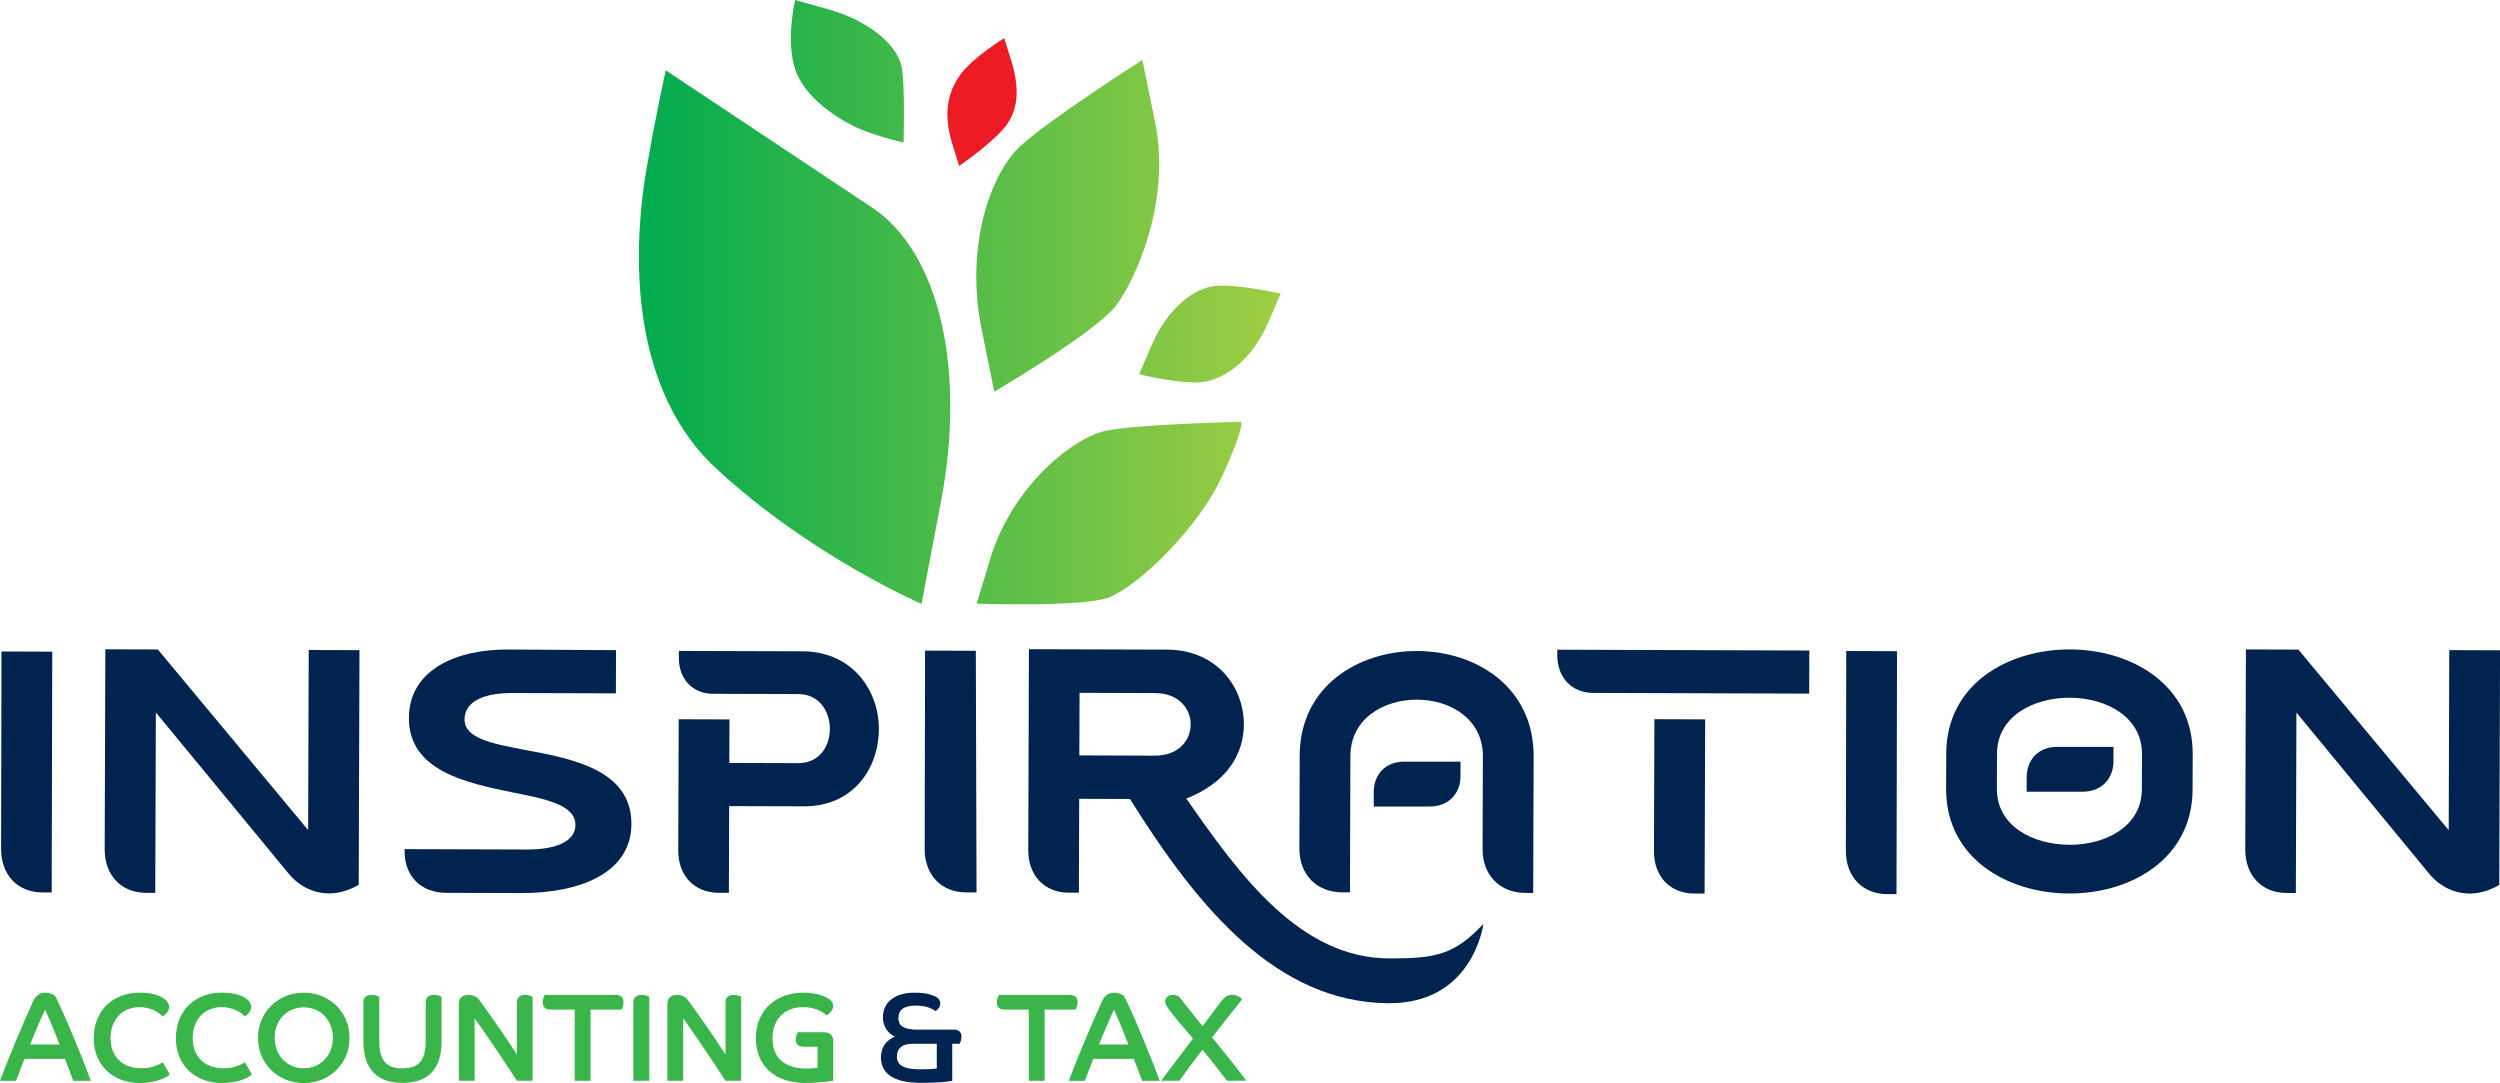
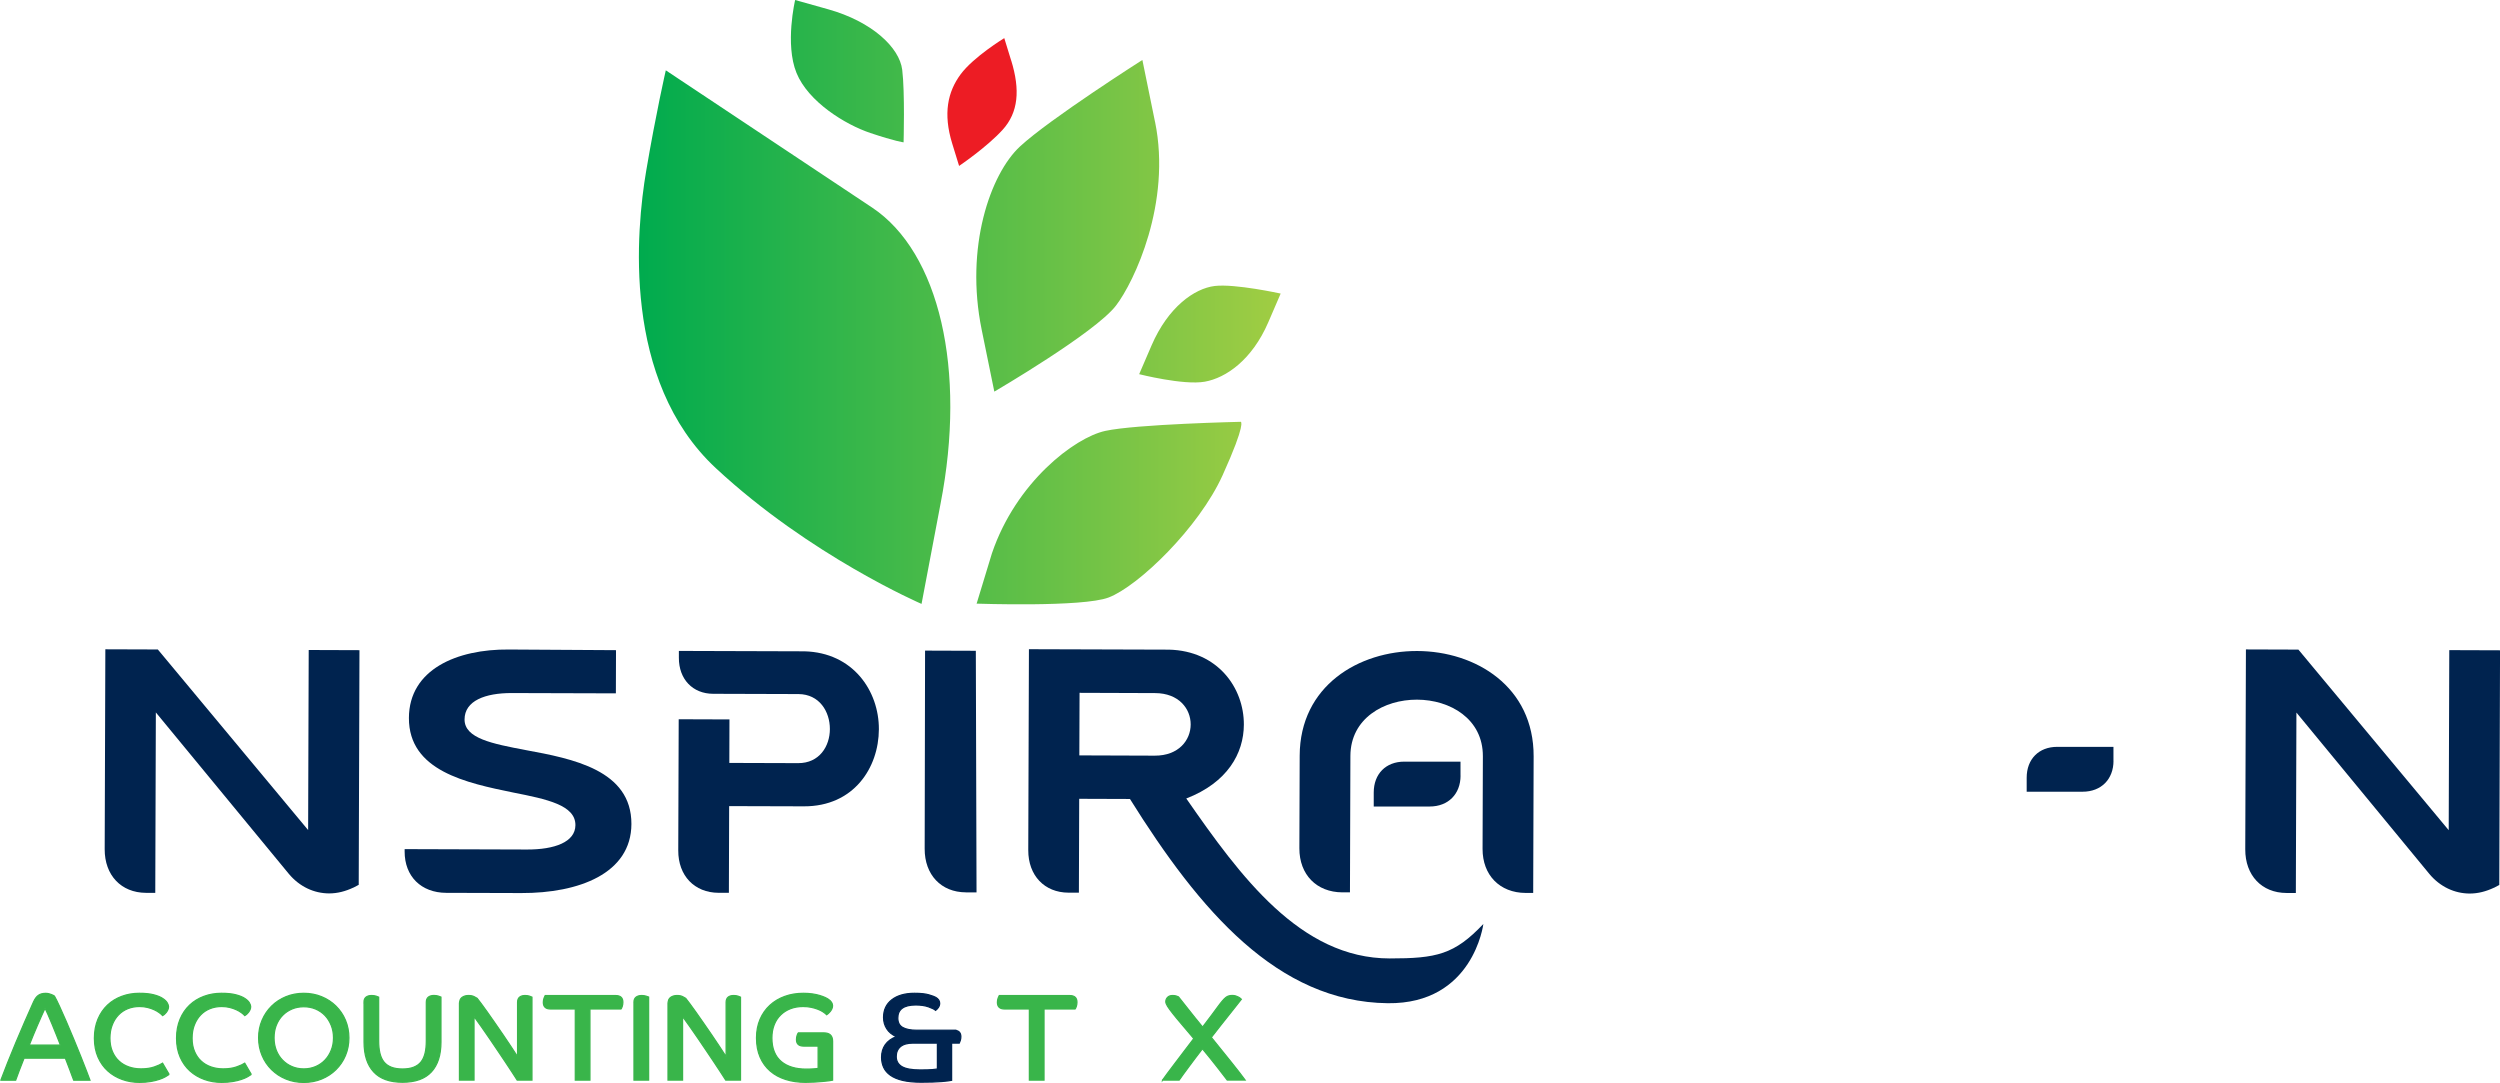
<svg xmlns="http://www.w3.org/2000/svg" id="Layer_2" data-name="Layer 2" viewBox="0 0 567.85 245.99">
  <defs>
    <style>      .cls-1 {        stroke: #00234f;      }      .cls-1, .cls-2 {        fill: #00234f;      }      .cls-1, .cls-3 {        stroke-miterlimit: 10;        stroke-width: .28px;      }      .cls-4 {        fill: #ed1c24;      }      .cls-5 {        fill: url(#linear-gradient);      }      .cls-3 {        fill: #39b54a;        stroke: #39b54a;      }    </style>
    <linearGradient id="linear-gradient" x1="145.12" y1="68.64" x2="290.89" y2="68.64" gradientUnits="userSpaceOnUse">
      <stop offset="0" stop-color="#00ab4e" />
      <stop offset="1" stop-color="#a1cd43" />
    </linearGradient>
  </defs>
  <g id="Layer_1-2" data-name="Layer 1">
    <path class="cls-4" d="m229.69,13.75c2.05,6.67,1.64,11.79-1.98,15.76-3.61,3.96-9.86,8.18-9.86,8.18l-1.57-5.1c-2.09-6.8-1.02-11.73,1.91-15.7s9.92-8.23,9.92-8.23l1.57,5.1Z" />
    <path class="cls-5" d="m151.24,15.98l46.86,31.17c15.23,10.13,21.48,36.81,15.53,67.3l-4.31,22.72s-25.29-10.9-46.72-30.83c-21.43-19.93-18.06-54.32-15.83-67.49,2.23-13.18,4.46-22.87,4.46-22.87Zm126.48,91.93c-5.42,12.01-19.17,25.24-25.92,27.81-5.88,2.24-29.97,1.39-29.97,1.39l3.48-11.43c5.47-16.13,18.73-26.26,25.72-27.8,7-1.54,30.8-2.07,30.8-2.07,0,0,1.32.09-4.11,12.1ZM188.15,2.12c9.85,2.77,16.15,8.62,16.78,13.74s.31,16.47.31,16.47c0,0-1.82-.2-7.54-2.12s-14.1-7.08-16.78-13.64-.31-16.57-.31-16.57l7.54,2.12Zm99.92,71.1c-3.69,8.55-9.62,12.63-14.43,13.48s-14.89-1.71-14.89-1.71l2.82-6.54c3.76-8.72,9.74-12.93,14.33-13.49s14.99,1.72,14.99,1.72l-2.82,6.54Zm-25.71-45.54c3.76,18.38-4.73,36.35-8.89,41.75-4.76,6.18-27.62,19.52-27.62,19.52l-2.87-14.06c-3.83-18.74,1.95-35.36,8.71-41.63,6.76-6.26,27.79-19.64,27.79-19.64l2.87,14.06Z" />
    <g>
      <g>
        <path class="cls-2" d="m331.75,176.18c0,4.15-2.77,7.01-7.01,7.01h-12.71s0-3.18,0-3.18c0-4.24,2.77-7.01,6.92-7.01h12.79s0,3.18,0,3.18Z" />
        <path class="cls-2" d="m480.06,172.82c0,4.15-2.77,7.01-7.01,7.01h-12.71v-3.18c0-4.24,2.77-7.01,6.92-7.01h12.79v3.18Z" />
      </g>
      <g>
-         <path class="cls-2" d="m9.61,202.71c-5.61-.02-9.38-3.98-9.36-9.9l.09-44.83,11.53.04-.13,54.7h-2.13Z" />
        <path class="cls-2" d="m80.28,201.6c-1.82.86-3.64,1.33-5.53,1.33-3.4-.01-6.71-1.52-9.15-4.45l-30.2-36.66-.13,40.98h-2.13c-5.61-.03-9.38-3.99-9.36-9.91l.15-45.41,11.92.04,34.14,41.02.13-40.9,11.53.04-.17,53.3-1.19.63Z" />
        <path class="cls-2" d="m91.91,192.87l27.79.09c6.24.02,10.98-1.68,11-5.54.02-4.54-6.46-5.89-14.11-7.4-10.65-2.19-23.75-4.9-23.71-16.95.04-11,10.87-15.65,22.72-15.54l24.32.15-.03,9.81-23.61-.07c-6.08-.02-10.75,1.75-10.76,5.99-.02,4.31,6.3,5.52,13.87,6.96,10.65,1.96,24.07,4.53,24.03,16.8-.04,11.22-11.9,15.72-25.01,15.68l-17.06-.05c-5.69-.02-9.46-3.75-9.44-9.4v-.52Z" />
        <path class="cls-2" d="m154.2,147.85l28.51.09c11.05.27,16.95,9,16.92,17.7-.03,8.78-5.74,17.55-17.03,17.51l-16.98-.05-.06,19.69h-2.37c-5.45-.03-9.15-3.88-9.13-9.61l.1-29.81,11.53.04-.03,9.88,15.63.05c4.82.02,7.2-3.82,7.21-7.74.01-3.92-2.34-7.93-7.16-7.95l-19.35-.06c-4.66-.01-7.81-3.32-7.79-8.18v-1.57Z" />
        <path class="cls-2" d="m219.39,202.69c-5.61-.02-9.38-3.98-9.36-9.9l.09-45.01,11.53.04.16,54.88h-2.42Z" />
        <path class="cls-2" d="m242.69,202.76c-5.45-.02-9.15-3.9-9.13-9.66l.15-45.64,31.82.1c11.05.27,17.03,8.66,17,17.03-.02,6.55-3.75,13.17-13.08,16.78,12.26,17.65,25.91,36.33,46.21,36.33,10.62,0,14.69-.88,21.27-7.83,0,0-2.26,18.23-21.71,18-25.03-.28-42.69-20.99-58.56-46.39l-11.53-.04-.07,21.32h-2.37Zm2.47-31.18l17.13.06c5.45.02,8.15-3.53,8.16-7.08.01-3.55-2.66-7.12-8.11-7.13l-17.13-.06-.05,14.21Z" />
        <path class="cls-2" d="m304.9,202.69c-5.84-.02-9.78-4.02-9.76-10.01l.07-21.03c.05-15.88,13.43-23.82,26.69-23.78,13.26.04,26.5,8.06,26.45,23.95l-.1,31h-1.74c-5.84-.02-9.78-4.03-9.76-10.01l.07-21.03c.03-8.52-7.46-12.84-14.96-12.86-7.5-.02-15.1,4.25-15.13,12.77l-.1,31h-1.74Z" />
-         <path class="cls-2" d="m353.72,147.57l57.25.19-.03,9.79-49.04-.16c-4.9-.02-8.2-3.5-8.18-8.63v-1.18Zm22.06,15.79l11.53.04-.13,39.56h-2.37c-5.53-.03-9.15-3.91-9.13-9.67l.1-29.93Z" />
-         <path class="cls-2" d="m428.63,203.09c-5.61-.02-9.38-3.98-9.36-9.9l.09-45.32,11.53.04-.12,55.19h-2.13Z" />
-         <path class="cls-2" d="m442.07,171.14c.05-15.79,14.06-23.67,28.11-23.63,13.98.04,27.93,8.02,27.87,23.8l-.03,8.01c-.05,15.79-14.06,23.67-28.03,23.63-14.06-.04-28.01-8.02-27.95-23.8l.03-8.01Zm27.96,20.75c8.21.03,16.44-4.14,16.47-12.61l.03-8.01c.03-8.46-8.17-12.76-16.38-12.79-8.29-.03-16.52,4.22-16.55,12.68l-.03,8.01c-.03,8.47,8.17,12.68,16.46,12.71Z" />
        <path class="cls-2" d="m566.49,201.63c-1.82.86-3.64,1.33-5.53,1.33-3.4-.01-6.71-1.52-9.15-4.45l-30.2-36.66-.13,40.98h-2.13c-5.61-.02-9.38-3.99-9.36-9.91l.15-45.41,11.92.04,34.14,41.02.13-40.9,11.53.04-.17,53.3-1.19.63Z" />
      </g>
    </g>
    <g>
      <path class="cls-3" d="m.2,245.34c.47-1.25.99-2.6,1.57-4.05.58-1.45,1.19-2.93,1.82-4.45.63-1.52,1.29-3.07,1.98-4.64.68-1.57,1.36-3.1,2.03-4.59.34-.75.72-1.27,1.15-1.55.43-.29.97-.43,1.62-.43.24,0,.48.03.71.08.23.06.44.12.62.2.18.08.33.14.45.21.12.07.19.11.21.13.3.52.69,1.3,1.16,2.33.48,1.03.99,2.18,1.54,3.46.55,1.28,1.12,2.61,1.69,4,.58,1.39,1.12,2.71,1.61,3.95s.93,2.34,1.3,3.31c.37.96.63,1.65.78,2.06h-3.7c-.09-.22-.21-.54-.36-.95s-.31-.85-.49-1.33c-.18-.48-.36-.96-.55-1.44-.19-.49-.36-.92-.5-1.29H5.47c-.41,1.03-.78,1.98-1.11,2.84-.33.87-.59,1.59-.8,2.17H.2Zm13.53-7.96c-.26-.69-.56-1.45-.9-2.28s-.67-1.64-.99-2.44c-.33-.79-.63-1.52-.92-2.17-.29-.65-.52-1.15-.69-1.48-.24.52-.51,1.12-.81,1.78-.3.66-.61,1.36-.92,2.1s-.63,1.49-.95,2.25c-.32.77-.62,1.51-.9,2.24h7.09Z" />
      <path class="cls-3" d="m38.41,244.05c-.21.15-.49.33-.85.53-.36.21-.82.4-1.37.59s-1.2.35-1.95.48c-.75.13-1.6.2-2.55.2-1.38,0-2.69-.22-3.92-.66s-2.32-1.08-3.26-1.92c-.94-.84-1.69-1.89-2.24-3.14-.55-1.25-.83-2.69-.83-4.31s.27-3.04.8-4.31c.53-1.27,1.26-2.34,2.18-3.21.92-.87,2-1.53,3.24-1.99,1.23-.46,2.55-.69,3.95-.69s2.45.11,3.31.34c.86.22,1.54.5,2.03.83.5.33.84.66,1.04,1.01.2.35.29.63.29.85,0,.24-.05.48-.15.7-.1.22-.22.42-.36.6-.14.18-.29.33-.43.46-.15.13-.28.22-.39.28-.19-.21-.44-.43-.77-.67-.33-.24-.71-.47-1.16-.67-.45-.21-.95-.38-1.51-.52-.56-.14-1.17-.21-1.82-.21-.95,0-1.84.16-2.66.49-.82.33-1.53.8-2.13,1.43-.6.63-1.07,1.38-1.41,2.27-.35.89-.52,1.89-.52,3.01s.18,2.14.55,3.01.86,1.6,1.5,2.18c.63.59,1.38,1.03,2.24,1.33.86.3,1.78.45,2.77.45,1.18,0,2.19-.15,3.04-.45.85-.3,1.47-.58,1.86-.84l1.49,2.55h.03Z" />
      <path class="cls-3" d="m57.07,244.05c-.21.15-.49.33-.85.53-.36.21-.82.4-1.37.59s-1.2.35-1.95.48c-.75.13-1.6.2-2.55.2-1.38,0-2.69-.22-3.92-.66s-2.32-1.08-3.26-1.92c-.94-.84-1.69-1.89-2.24-3.14-.55-1.25-.83-2.69-.83-4.31s.27-3.04.8-4.31c.53-1.27,1.26-2.34,2.18-3.21.92-.87,2-1.53,3.24-1.99,1.23-.46,2.55-.69,3.95-.69s2.45.11,3.31.34c.86.22,1.54.5,2.03.83.5.33.84.66,1.04,1.01.2.35.29.63.29.85,0,.24-.05.48-.15.7-.1.22-.22.42-.36.6-.14.18-.29.33-.43.46-.15.13-.28.22-.39.28-.19-.21-.44-.43-.77-.67-.33-.24-.71-.47-1.16-.67-.45-.21-.95-.38-1.51-.52-.56-.14-1.17-.21-1.82-.21-.95,0-1.84.16-2.66.49-.82.33-1.53.8-2.13,1.43-.6.63-1.07,1.38-1.41,2.27-.35.89-.52,1.89-.52,3.01s.18,2.14.55,3.01.86,1.6,1.5,2.18c.63.59,1.38,1.03,2.24,1.33.86.3,1.78.45,2.77.45,1.18,0,2.19-.15,3.04-.45.85-.3,1.47-.58,1.86-.84l1.49,2.55h.03Z" />
      <path class="cls-3" d="m69,225.62c1.46,0,2.81.26,4.05.77,1.24.51,2.33,1.22,3.25,2.13.92.91,1.65,1.97,2.17,3.21s.78,2.57.78,4.01-.26,2.77-.78,4.01-1.25,2.3-2.17,3.21c-.92.91-2.01,1.62-3.25,2.13-1.24.51-2.59.77-4.05.77s-2.81-.26-4.05-.77c-1.24-.51-2.33-1.22-3.25-2.13-.92-.91-1.65-1.97-2.17-3.21-.52-1.23-.79-2.57-.79-4.01s.26-2.77.79-4.01c.52-1.23,1.25-2.3,2.17-3.21.92-.91,2.01-1.62,3.25-2.13s2.59-.77,4.05-.77Zm0,17.17c.97,0,1.87-.18,2.69-.53.82-.35,1.53-.84,2.13-1.47.6-.63,1.07-1.37,1.41-2.23.35-.86.52-1.8.52-2.83s-.17-1.97-.52-2.84-.82-1.62-1.41-2.24c-.6-.62-1.31-1.11-2.13-1.46-.82-.34-1.72-.52-2.69-.52s-1.87.17-2.69.52c-.82.35-1.54.83-2.14,1.46-.61.63-1.08,1.37-1.42,2.24-.34.87-.5,1.82-.5,2.84s.17,1.97.5,2.83c.34.86.81,1.6,1.42,2.23.61.63,1.32,1.12,2.14,1.47.82.35,1.72.53,2.69.53Z" />
      <path class="cls-3" d="m82.67,227.66c0-.52.15-.91.46-1.16.31-.25.73-.38,1.28-.38.37,0,.71.05,1.01.14s.5.17.59.22v9.94c0,1.06.09,1.99.28,2.79.19.79.49,1.46.91,1.99.42.53.98.93,1.67,1.2.69.27,1.54.41,2.55.41s1.86-.13,2.55-.41c.69-.27,1.25-.67,1.67-1.2.42-.53.72-1.2.91-1.99.19-.79.28-1.72.28-2.79v-8.77c0-.52.15-.91.46-1.16.31-.25.73-.38,1.27-.38.37,0,.71.05,1.01.14s.49.17.59.22v10.22c0,2.95-.73,5.21-2.18,6.78-1.46,1.57-3.64,2.35-6.55,2.35s-5.1-.78-6.55-2.35c-1.46-1.57-2.19-3.83-2.19-6.78v-9.05Z" />
      <path class="cls-3" d="m104.38,227.92c0-.65.2-1.12.6-1.39.4-.27.87-.41,1.41-.41s.95.08,1.29.25c.34.17.57.3.7.39.19.22.49.62.91,1.19.42.57.91,1.24,1.46,2.02.55.77,1.14,1.62,1.76,2.52.62.91,1.25,1.81,1.86,2.7s1.2,1.76,1.75,2.61c.55.84,1.03,1.58,1.44,2.21v-12.35c0-.52.15-.91.45-1.16s.72-.38,1.26-.38c.37,0,.71.05.99.14.29.09.48.17.57.22v18.85h-3.36c-.34-.52-.74-1.14-1.2-1.86-.47-.72-.99-1.5-1.55-2.35-.57-.85-1.16-1.73-1.78-2.65-.62-.91-1.23-1.83-1.85-2.73-.62-.91-1.22-1.77-1.81-2.61s-1.12-1.58-1.61-2.25v14.45h-3.31v-17.42Z" />
      <path class="cls-3" d="m130.66,229.18h-5.6c-1.1,0-1.65-.5-1.65-1.51,0-.35.06-.68.17-.97.11-.29.2-.48.25-.57h16c1.1,0,1.65.5,1.65,1.51,0,.36-.05.68-.15.97-.1.29-.19.48-.27.57h-7.06v16.16h-3.33v-16.16Z" />
      <path class="cls-3" d="m143.99,227.66c0-.52.16-.91.48-1.16.32-.25.75-.38,1.29-.38.35,0,.68.05.98.14s.5.16.59.2v18.88h-3.33v-17.68Z" />
      <path class="cls-3" d="m151.75,227.92c0-.65.2-1.12.6-1.39.4-.27.87-.41,1.41-.41s.95.08,1.29.25c.34.17.57.3.7.39.19.22.49.62.91,1.19.42.57.91,1.24,1.46,2.02.55.77,1.14,1.62,1.76,2.52.62.91,1.25,1.81,1.86,2.7.62.9,1.2,1.76,1.75,2.61.55.84,1.03,1.58,1.44,2.21v-12.35c0-.52.15-.91.45-1.16s.72-.38,1.26-.38c.37,0,.71.05.99.14.29.09.48.17.57.22v18.85h-3.36c-.34-.52-.74-1.14-1.2-1.86-.47-.72-.99-1.5-1.55-2.35-.57-.85-1.16-1.73-1.78-2.65-.62-.91-1.23-1.83-1.85-2.73-.62-.91-1.22-1.77-1.81-2.61s-1.12-1.58-1.61-2.25v14.45h-3.31v-17.42Z" />
      <path class="cls-3" d="m185.84,237.61h-3.28c-1.1,0-1.65-.49-1.65-1.46,0-.37.05-.7.15-.98.1-.28.19-.47.27-.56h5.8c1.33,0,1.99.63,1.99,1.9v8.85c-.15.04-.42.08-.81.13-.39.05-.86.1-1.42.15-.55.06-1.16.1-1.83.14-.67.04-1.37.06-2.1.06-1.62,0-3.12-.21-4.48-.64-1.36-.43-2.54-1.06-3.52-1.91s-1.75-1.89-2.3-3.15c-.55-1.26-.83-2.72-.83-4.38,0-1.57.27-2.98.81-4.23s1.29-2.32,2.24-3.19c.95-.88,2.08-1.55,3.38-2.02,1.3-.47,2.7-.7,4.22-.7.76,0,1.46.05,2.07.14.62.09,1.16.21,1.62.35.47.14.86.29,1.19.43.33.15.58.29.77.42.34.22.58.46.74.71.16.25.24.51.24.77,0,.24-.05.47-.15.69s-.22.41-.36.59c-.14.18-.29.33-.43.46-.15.13-.28.23-.39.31-.21-.21-.47-.42-.8-.64-.33-.22-.72-.42-1.18-.6-.46-.18-.97-.33-1.53-.45-.56-.12-1.18-.18-1.85-.18-1.05,0-2,.16-2.86.49-.86.33-1.61.8-2.24,1.42-.64.62-1.13,1.37-1.47,2.25-.35.89-.52,1.88-.52,2.98,0,1.23.19,2.3.56,3.19.37.9.91,1.63,1.6,2.2.69.57,1.51.99,2.45,1.27.94.28,1.99.42,3.15.42.69,0,1.29-.02,1.79-.06.5-.04.82-.07.95-.11v-5.07Z" />
      <path class="cls-1" d="m216.6,234.02c.6,0,1.02.13,1.27.38s.38.61.38,1.08c0,.32-.05.61-.14.88-.09.27-.17.46-.22.57h-1.74v8.46c-.34.08-1.08.16-2.24.27-1.16.1-2.72.15-4.68.15-1.66,0-3.06-.14-4.2-.41s-2.06-.66-2.77-1.16-1.22-1.1-1.54-1.79c-.32-.69-.48-1.46-.48-2.3,0-1.1.28-2.05.84-2.85.56-.79,1.4-1.41,2.52-1.84-.97-.43-1.7-1.03-2.18-1.79-.49-.76-.73-1.62-.73-2.57,0-1.7.63-3.04,1.88-4.01s2.97-1.47,5.15-1.47c1.42,0,2.51.12,3.28.35s1.28.42,1.54.57c.6.35.9.8.9,1.34,0,.37-.11.71-.32.99-.21.29-.42.5-.6.63-.28-.26-.82-.53-1.62-.81-.8-.28-1.77-.42-2.91-.42-2.71,0-4.06.99-4.06,2.97,0,1.01.37,1.72,1.11,2.14.74.42,1.81.63,3.21.63h8.38Zm-3.67,2.91h-5.55c-1.27,0-2.22.27-2.86.81-.63.54-.95,1.29-.95,2.24,0,1.01.42,1.77,1.27,2.28.85.51,2.24.77,4.16.77,1.27,0,2.2-.03,2.8-.08.6-.06.97-.1,1.12-.14v-5.88Z" />
      <path class="cls-3" d="m233.8,229.18h-5.6c-1.1,0-1.65-.5-1.65-1.51,0-.35.06-.68.17-.97.11-.29.2-.48.25-.57h16c1.1,0,1.65.5,1.65,1.51,0,.36-.05.68-.15.97-.1.29-.19.48-.27.57h-7.06v16.16h-3.33v-16.16Z" />
-       <path class="cls-3" d="m242.98,245.34c.47-1.25.99-2.6,1.57-4.05.58-1.45,1.19-2.93,1.82-4.45.63-1.52,1.29-3.07,1.98-4.64.68-1.57,1.36-3.1,2.03-4.59.34-.75.72-1.27,1.15-1.55.43-.29.97-.43,1.62-.43.24,0,.48.03.71.08.23.06.44.12.62.2.18.08.33.14.45.21.12.07.19.11.21.13.3.52.69,1.3,1.16,2.33.48,1.03.99,2.18,1.54,3.46.55,1.28,1.12,2.61,1.69,4,.58,1.39,1.12,2.71,1.61,3.95s.93,2.34,1.3,3.31c.37.96.63,1.65.78,2.06h-3.7c-.09-.22-.21-.54-.36-.95s-.31-.85-.49-1.33c-.18-.48-.36-.96-.55-1.44-.19-.49-.36-.92-.5-1.29h-9.38c-.41,1.03-.78,1.98-1.11,2.84-.33.87-.59,1.59-.8,2.17h-3.36Zm13.53-7.96c-.26-.69-.56-1.45-.9-2.28s-.67-1.64-.99-2.44c-.33-.79-.63-1.52-.92-2.17-.29-.65-.52-1.15-.69-1.48-.24.52-.51,1.12-.81,1.78-.3.66-.61,1.36-.92,2.1s-.63,1.49-.95,2.25c-.32.77-.62,1.51-.9,2.24h7.09Z" />
      <path class="cls-3" d="m264.05,245.34c.28-.41.67-.95,1.18-1.62.5-.67,1.07-1.43,1.71-2.27.63-.84,1.32-1.74,2.04-2.69.73-.95,1.46-1.9,2.18-2.86-1.06-1.27-1.99-2.37-2.79-3.3s-1.46-1.74-1.99-2.41c-.53-.67-.93-1.22-1.19-1.64-.26-.42-.39-.76-.39-1.02,0-.39.13-.72.41-1s.65-.41,1.13-.41c.34,0,.62.04.84.11.22.08.39.14.5.2.24.3.55.69.92,1.16.37.48.8,1.01,1.27,1.61s.99,1.25,1.55,1.95,1.14,1.42,1.74,2.14c.8-1.05,1.49-1.95,2.06-2.72.57-.77,1.05-1.41,1.44-1.95s.73-.96,1.01-1.29c.28-.33.53-.58.76-.76.22-.18.45-.3.69-.36.23-.07.5-.1.8-.1.28,0,.53.04.76.11.22.08.42.16.6.25.18.09.32.19.43.28.11.09.2.17.25.22-.22.28-.56.71-1.02,1.29-.46.58-.99,1.25-1.6,2.02-.61.77-1.27,1.61-2,2.52-.73.92-1.47,1.86-2.21,2.83.82,1.01,1.63,2.01,2.42,3,.79.99,1.54,1.92,2.23,2.77.69.86,1.3,1.63,1.82,2.31.52.68.92,1.22,1.21,1.61h-4.06c-.26-.34-.59-.76-.98-1.27-.39-.51-.83-1.08-1.32-1.71-.49-.62-1.01-1.29-1.58-1.99-.57-.7-1.15-1.41-1.75-2.14-.56.71-1.1,1.42-1.62,2.12-.52.7-1.01,1.36-1.47,1.97-.46.62-.88,1.19-1.26,1.71-.38.52-.7.96-.94,1.32h-3.78Z" />
    </g>
  </g>
</svg>